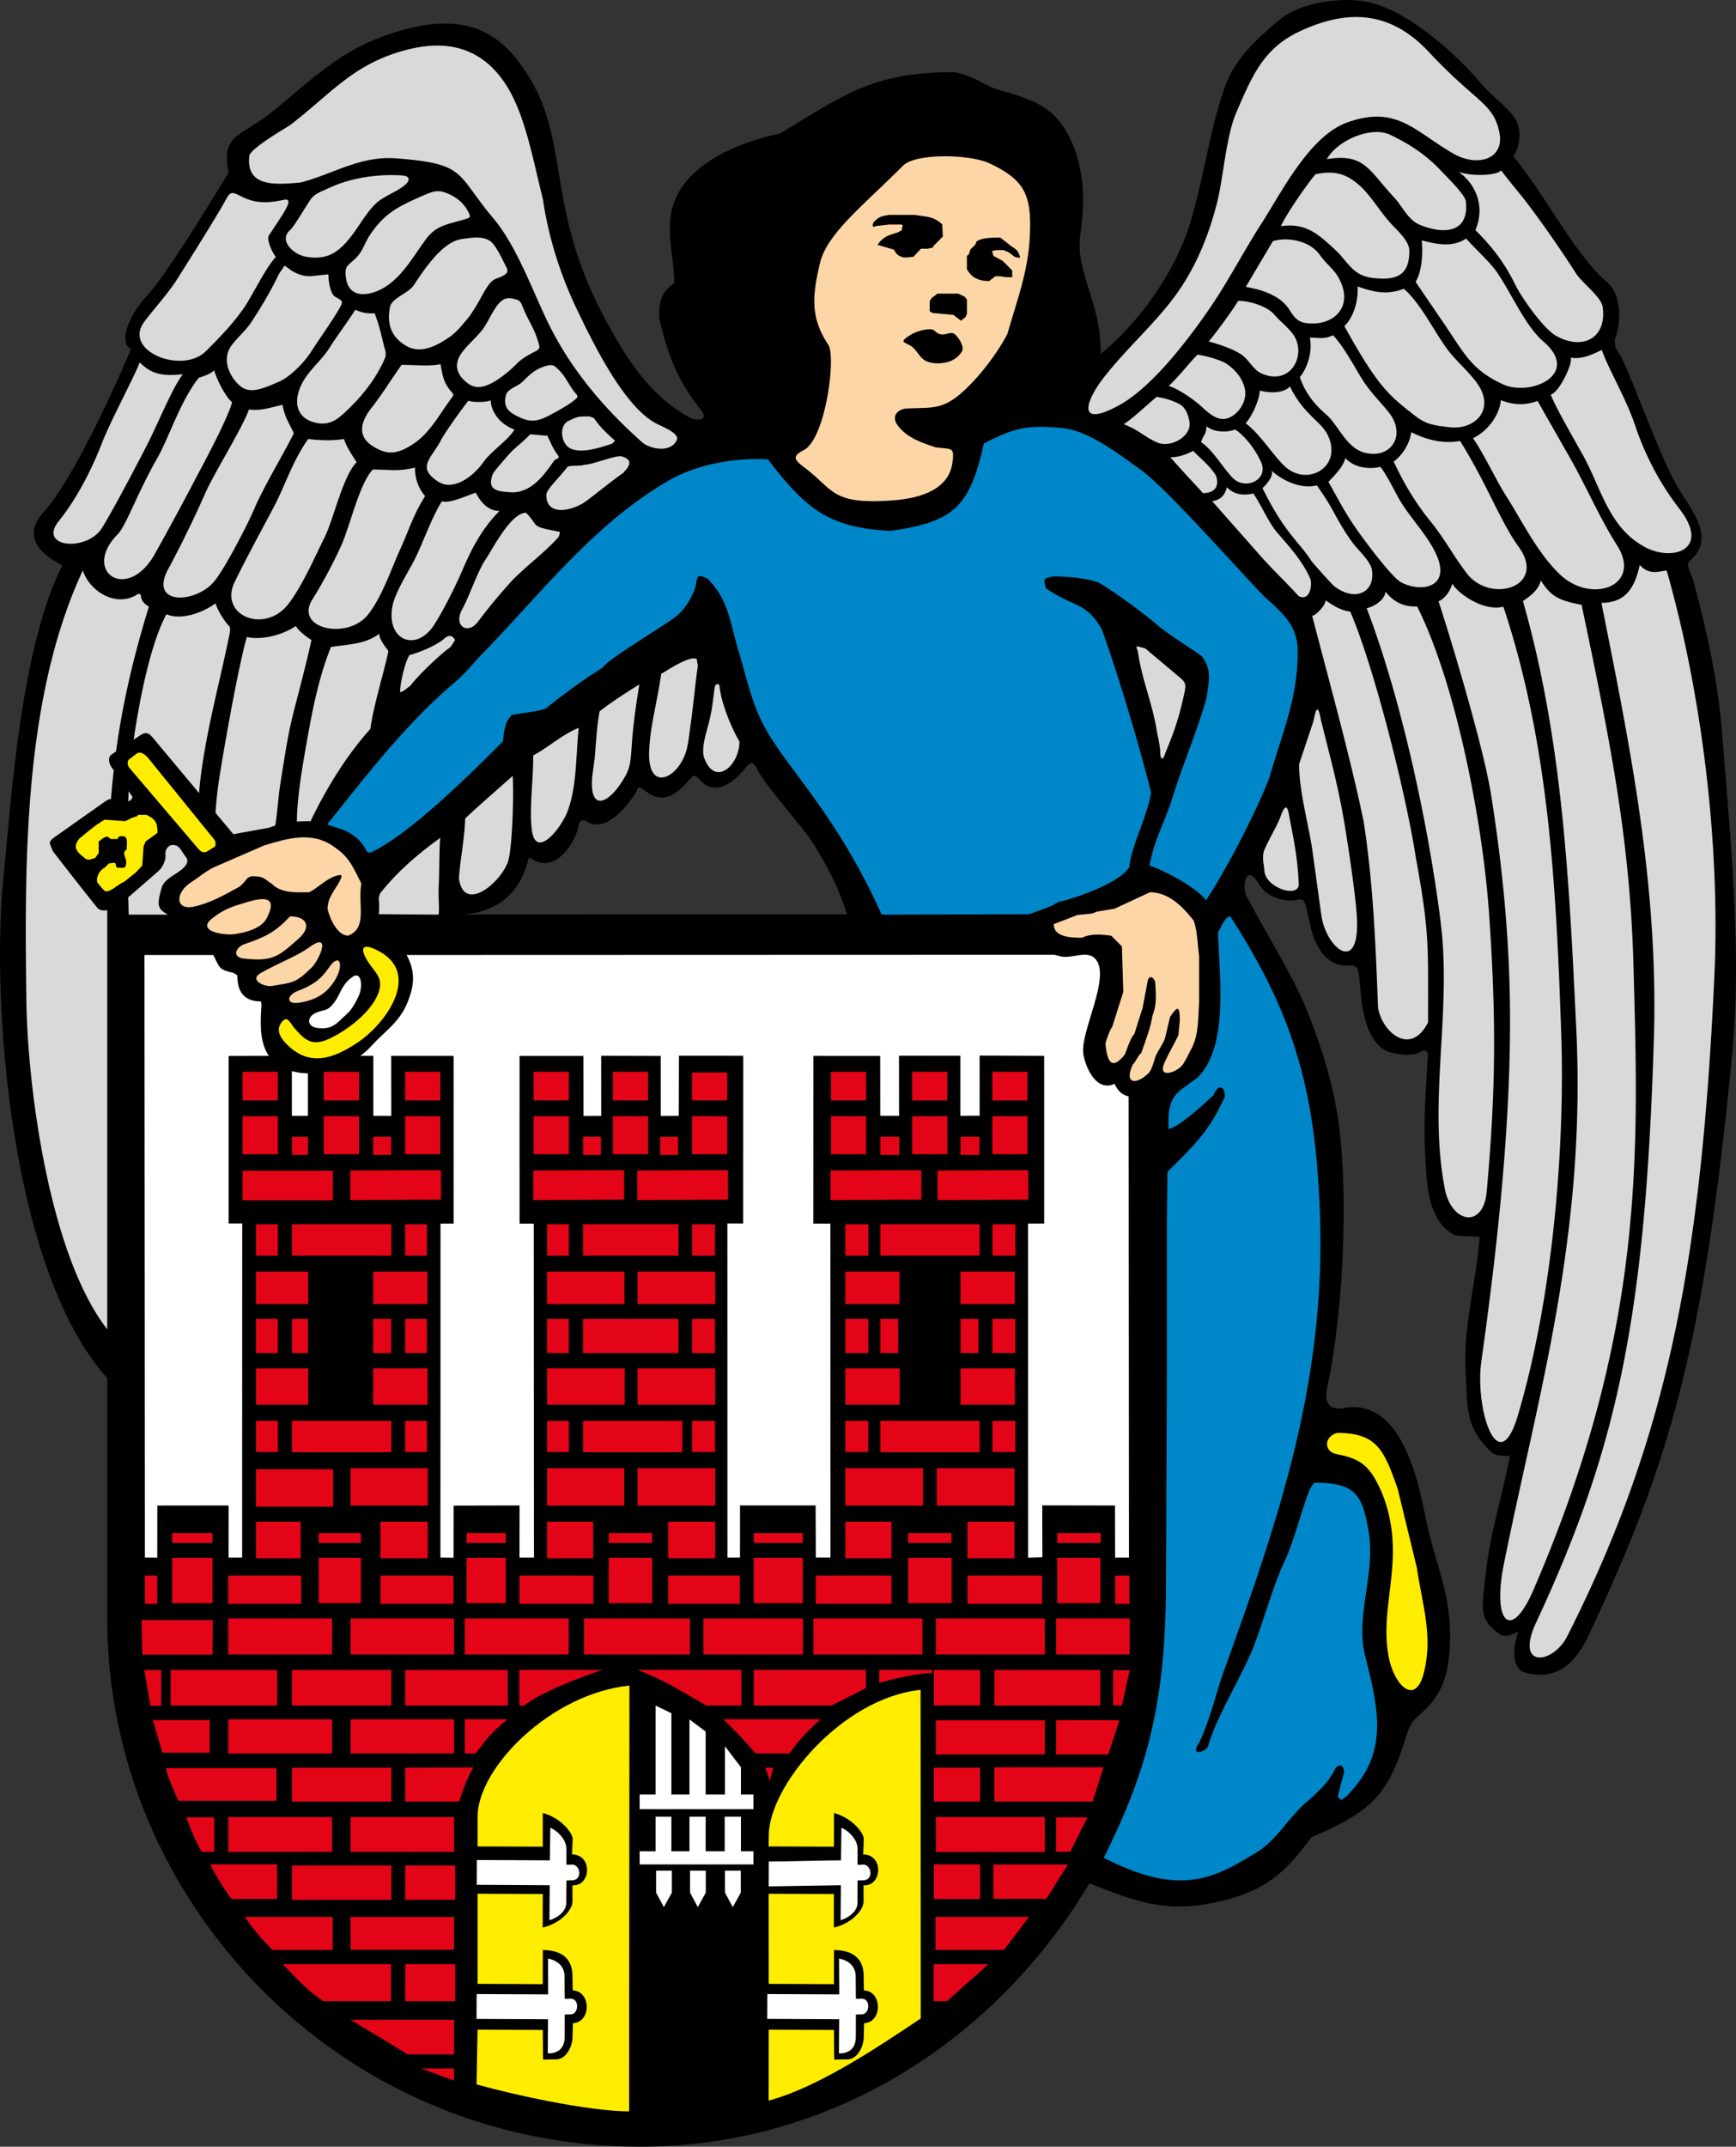
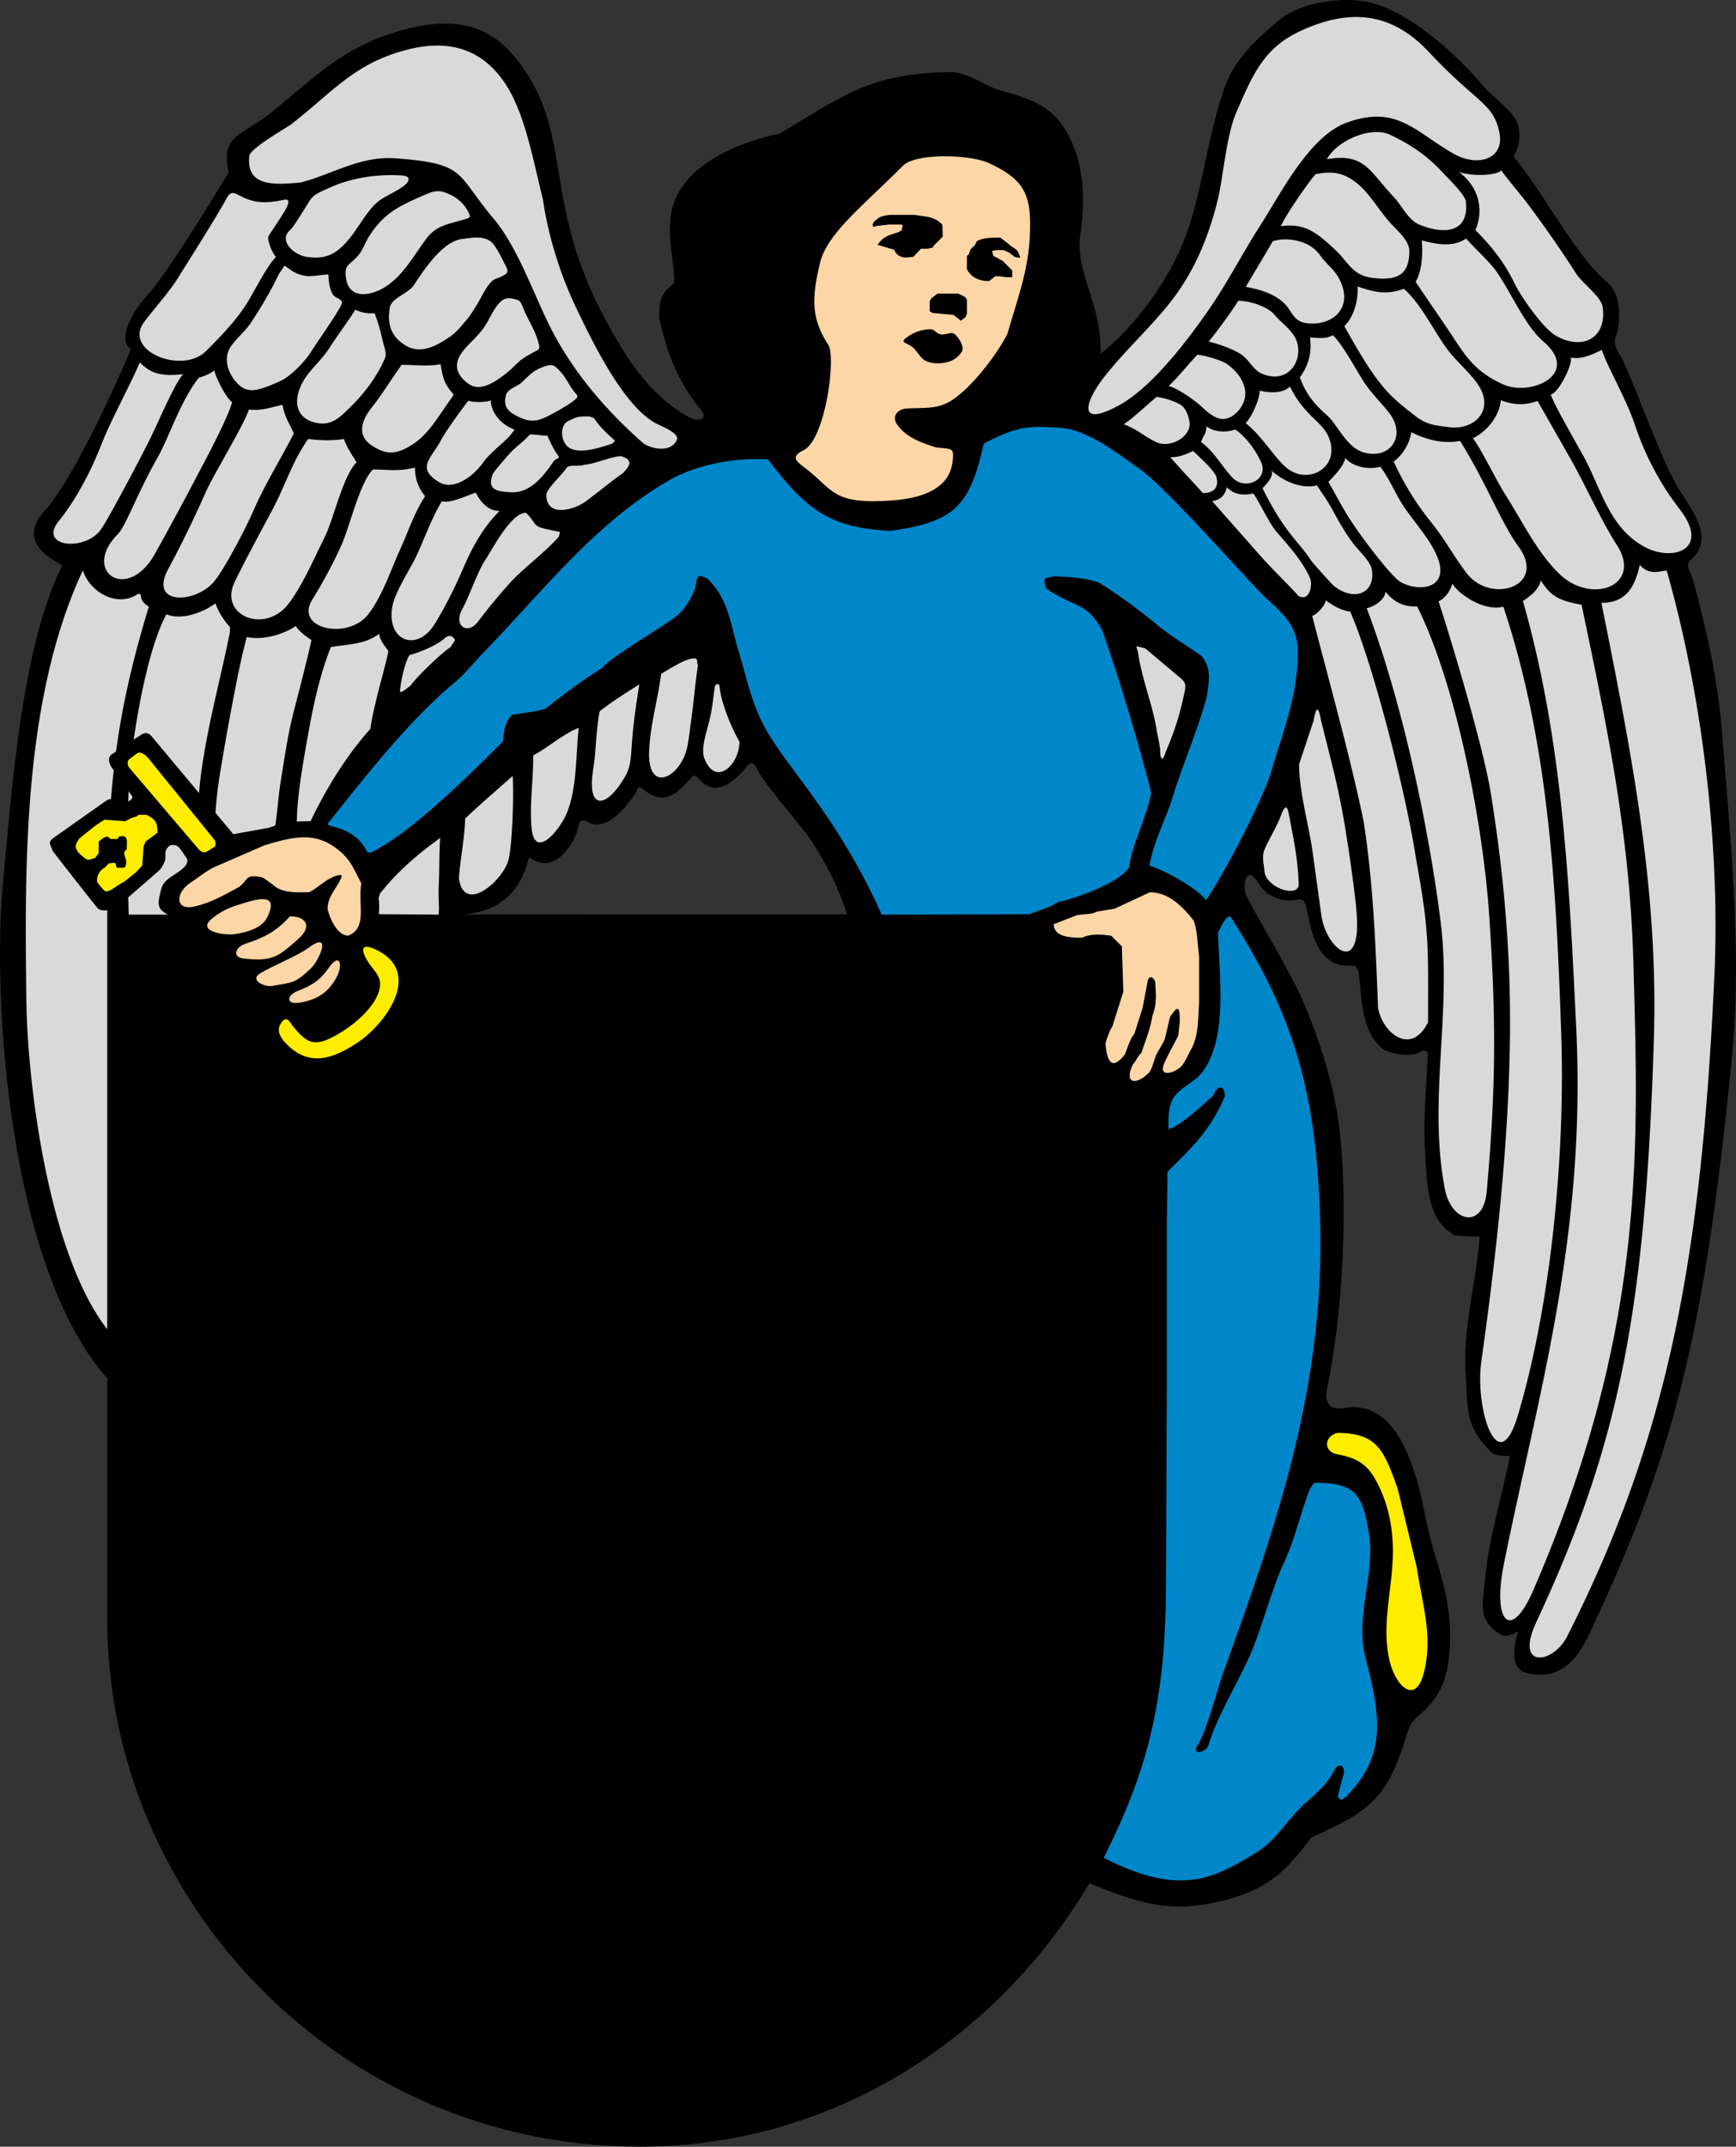
<svg xmlns="http://www.w3.org/2000/svg" id="svg30" version="1.1" width="99.144" height="122.526">
  <rect width="100%" height="100%" fill="#333333" stroke="none" />
  <g transform="translate(1.0822711e-4,-1.6467563e-4)" id="g3764">
    <g id="g3749">
      <path d="m 48.374,52.186 c -0.473,-1.502 -1.109,-2.738 -1.952,-4.081 -0.549,-0.871 -2.67,-3.203 -3.145,-4.137 -0.251,-0.493 -0.337,-0.59 -0.773,-0.054 -0.584,0.717 -1.656,1.564 -2.48,0.648 -0.369,-0.407 -0.409,-0.336 -0.666,-0.042 -0.671,0.761 -1.445,1.466 -2.527,0.601 -0.463,-0.37 -0.414,-0.059 -0.469,0.039 -0.492,0.805 -1.78,2.459 -2.875,1.705 -0.156,-0.105 -0.401,-0.054 -0.442,0.248 -0.097,0.722 -1.187,2.78 -2.594,1.959 -0.139,-0.082 -0.246,-0.177 -0.273,-0.054 -0.461,1.987 -1.815,3.069 -3.801,3.179 L 48.373,52.186 Z M 6.127,78.663 C 0.579,72.508 -0.491,57.174 0.176,50.311 0.667,45.307 1.187,37.009 3.559,32.264 2.662,31.814 1.061,30.78 2.522,29.19 3.927,27.668 6.104,23.184 7.481,19.921 6.836,19.629 7.18,18.213 8.376,16.9 c 1.082,-1.184 3.232,-4.672 4.682,-7.05 -0.48,-2.251 0.74,-2.008 2.699,-3.636 2.09,-1.743 3.648,-3.224 6.037,-4.108 4.062,-1.503 6.18,-0.606 7.639,1.187 3.439,4.229 1.396,8.013 5.156,14.974 1.242,2.303 2.548,4.314 4.756,5.543 0.461,0.26 1.156,0.172 0.703,-0.387 -1.362,-1.698 -1.906,-3.149 -2.398,-5.241 0,-1.014 0.061,-1.404 0.856,-2.04 0,-1.287 -0.391,-2.546 -0.196,-3.86 0.425,-2.801 3.779,-4.144 6.237,-4.662 3.633,-2.179 5.248,-3.501 9.929,-3.501 1.158,0.192 1.78,0.798 2.592,1.019 1.776,0.486 2.794,0.915 3.502,1.875 1.33,1.81 1.459,4.132 1.13,6.371 -0.319,2.191 1.223,3.889 1.157,6.814 2.162,-1.731 4.17,-4.588 5.018,-7.171 0.875,-2.675 1.152,-5.491 2.094,-8.11 0.575,-1.584 1.802,-2.692 3.093,-3.777 1.187,-1.001 3.406,-1.286 4.797,-1.074 2.397,0.363 5.284,2.979 6.809,4.798 0.585,0.693 1.765,1.474 1.989,2.178 0.217,0.628 0.134,1.32 -0.224,1.879 0.484,0.585 1.272,1.707 1.687,2.34 1.165,1.801 2.525,3.919 3.695,4.881 0.759,0.625 0.797,2.218 0.44,3.144 -0.051,0.129 -0.026,0.306 0,0.469 0.019,0.141 0.336,0.615 0.384,0.718 0.771,1.603 2.286,5.936 3.273,7.495 0.89,1.406 1.985,2.809 0.624,4.015 -0.316,0.278 0.045,0.698 0.161,1.119 0.78,2.933 1.413,5.693 1.652,8.743 0.452,5.761 1.147,12.386 0.584,18.242 -1.627,16.896 -3.591,23.439 -8.191,33.224 -0.705,1.499 -1.732,2.64 -3.589,2.17 -0.786,-0.198 -0.815,-1.248 -0.443,-2.371 -0.343,0.2 -0.756,0.363 -1.038,0.171 -1.272,-0.858 -1.014,-1.547 -0.865,-3.094 0.24,-2.51 0.96,-4.708 1.434,-7.087 -0.392,0 -0.826,0.022 -1.104,-0.248 -1.486,-1.444 -1.311,-2.458 -1.434,-4.552 -0.151,-2.636 0.615,-5.107 0.801,-7.719 -0.438,0 -0.908,-0.031 -1.379,-0.058 -1.688,-0.844 -1.637,-3.142 -1.736,-4.744 -0.115,-1.827 0.063,-3.629 0.149,-5.457 0.068,-0.266 -0.138,-0.45 -0.372,-0.306 -0.562,0.346 -1.539,0.165 -2.097,-0.082 -1.247,-0.832 -1.313,-2.799 -1.434,-4.11 -0.053,-0.518 -0.142,-0.759 -0.561,-0.721 -1.386,0.12 -1.994,-1.22 -2.223,-2.201 -0.287,-1.223 -0.241,-1.665 -0.774,-1.545 -0.713,0.163 -1.745,-0.169 -2.148,-0.855 -0.809,-1.369 -0.992,0.16 -0.746,0.633 0.943,1.815 2.665,4.58 3.39,6.371 0.798,1.957 1.404,3.814 1.768,5.873 0.652,3.699 0.525,10.783 -0.55,15.861 -0.223,1.046 0.365,1.236 0.963,1.127 3.078,-0.557 4.139,3.57 4.635,6.123 0.561,2.89 1.575,4.422 1.406,7.556 -0.087,1.52 -0.408,2.649 -1.573,3.695 -0.37,0.331 -0.657,0.532 -0.827,1.104 -1.085,3.517 -1.86,4.457 -5.489,6.011 -1.489,1.981 -2.541,3.105 -5.599,3.746 -2.66,0.561 -4.433,-0.037 -7.089,-1.114 -5.1,8.586 -14.349,15.034 -25.698,15.038 C 19.288,122.495 6.087,108.436 6.126,92.351 Z" id="path2" style="fill-rule:evenodd" />
      <path d="m 63.036,106.033 c 2.411,-4.82 3.553,-8.747 3.553,-15.693 l 0.049,-11.09 v -9.377 l 0.036,-2.989 c 1.503,-1.5 2.391,-2.305 3.275,-4.292 0,-0.713 -0.443,-0.66 -0.639,-0.083 -0.528,0.474 -1.934,1.804 -2.573,1.931 -0.08,-2.017 0.462,-2.012 1.665,-2.948 1.822,-1.822 1.212,-5.96 1.158,-8.306 0.085,0 0.364,-0.906 0.708,-0.878 3.599,5.581 4.853,9.889 5.11,16.865 0.374,9.82 -2.456,17.815 -5.515,26.294 -0.316,0.875 -0.912,3.222 -1.462,4.136 -0.399,0.66 0.513,0.373 0.605,0.029 0.429,-1.524 1.737,-3.679 2.43,-5.268 0.582,-1.344 1.268,-3.852 1.846,-5.073 0.632,-1.324 0.946,-2.767 1.461,-4.137 a 1.48,1.48 0 0 1 0.331,-0.525 c 2.386,0 2.733,0.709 3.093,2.814 0.404,2.383 -0.783,4.776 -0.199,7.087 0.834,3.275 1.313,5.612 -1.101,8.025 -0.299,0.197 -0.219,0.253 -0.467,0 0.105,-0.441 0.219,-0.909 0.357,-1.379 0,-0.357 -0.18,-0.562 -0.481,-0.263 -0.407,0.81 -0.837,1.208 -1.533,1.836 -1.109,0.887 -1.768,2.242 -2.976,2.977 -2.386,1.449 -4.302,2.583 -8.731,0.309 z M 50.354,52.205 c -2.671,-5.953 -5.645,-8.541 -6.858,-11.038 -0.62,-1.269 -0.869,-2.511 -1.306,-3.969 -0.505,-1.683 -0.573,-2.962 -1.779,-4.166 -0.82,-0.409 -0.479,0.068 -0.827,0.827 -0.214,0.457 -0.494,0.924 -0.937,1.294 -0.596,0.503 -3.995,2.499 -4.224,2.952 -1.102,0.677 -2.261,1.545 -3.276,2.345 -0.634,0.209 -1.282,0.226 -1.931,0.359 -0.431,0.533 -0.4,0.83 -0.497,1.515 -1.901,1.898 -5.189,5.157 -7.39,6.26 -0.151,0.107 -0.303,0.1 -0.387,0 -0.46,-0.917 -1.209,-1.233 -2.124,-1.464 -0.141,-0.035 -0.128,-0.122 0.029,-0.271 2.209,-2.764 4.438,-5.637 7.139,-7.916 0.62,-0.523 0.97,-1.007 1.517,-1.573 3.412,-3.497 6.45,-7.507 10.729,-9.956 1.6,-0.912 3.798,-1.299 5.625,-1.185 2.172,2.84 3.478,3.906 7.006,4.082 3.64,-0.519 4.521,-1.382 5.323,-4.991 1.746,-0.873 2.337,-1.06 4.439,-0.883 1.534,0.127 3.21,1.459 4.505,2.371 1.486,1.046 5.893,6.068 7.108,7.279 1.033,0.934 1.873,1.641 1.873,3.091 0.023,2.643 -0.878,4.643 -1.603,7.176 -0.735,1.962 -2.502,5.347 -3.625,7.035 -0.633,-0.782 -2.467,-1.738 -3.232,-1.969 0.236,-1.428 0.879,-2.491 1.328,-3.94 0.587,-1.894 1.385,-3.701 1.922,-5.628 0.139,-0.912 0.33,-1.639 -0.277,-2.398 -0.854,-0.608 -1.77,-1.133 -2.591,-1.821 -0.898,-0.751 -2.247,-1.748 -3.286,-2.373 -0.887,-0.296 -1.553,-0.304 -2.505,-0.359 -0.632,0.099 -0.684,0.103 -0.498,0.692 1.614,1.11 2.298,0.759 3.19,2.361 0.876,2.412 2.201,6.807 2.806,9.304 -0.201,1.282 -1.119,3.018 -1.252,4.256 -0.576,0.907 -3.103,1.787 -4.054,1.979 -0.508,0.34 -1.078,0.464 -1.647,0.697 z" id="path4" style="fill:#0087c9;fill-rule:evenodd" />
      <path d="m 79.297,94.517 c -0.357,-2.002 0.214,-3.787 0.251,-5.819 0.026,-1.204 -0.192,-2.529 -0.695,-3.651 -0.613,-1.355 -1.126,-1.788 -2.49,-2.045 -0.807,-0.151 -0.734,-1.029 0.005,-1.216 2.284,0 2.673,0.985 3.45,3.173 l 1.1,4.522 c 0.299,2.1 0.943,3.864 0.395,6.011 -0.495,1.923 -1.722,0.669 -2.016,-0.975" id="path6" style="fill:#ffed00;fill-rule:evenodd" />
      <path d="m 64.707,60.746 c 0.169,-0.17 0.32,-0.561 0.471,-0.633 0.231,-0.7 0.526,-1.401 0.633,-2.125 0.266,-0.669 0.204,-1.228 0.161,-1.956 -0.097,-0.27 -0.377,-0.418 -0.439,0.027 l -0.277,1.461 -0.471,1.491 c -0.229,0.226 -0.419,0.881 -0.55,1.183 -0.819,1.024 -1.024,0.221 -1.102,-0.633 0.051,-0.202 0.256,-0.809 0.384,-0.939 l 0.635,-2.013 -0.079,-2.592 -0.607,-0.608 c -0.534,-0.075 -1.157,-0.138 -1.659,0.112 -0.571,0 -1.627,-0.005 -1.627,-0.773 l 1.357,-0.525 0.823,-0.082 a 2.02,2.02 0 0 0 0.279,-0.108 l 1.017,-0.169 2.013,-0.936 c 1.071,0 1.877,0.812 2.508,1.626 0.218,0.645 0.211,1.34 0.304,2.014 v 2.675 c -0.065,0.922 -0.014,1.853 -0.469,2.675 -0.164,0.299 -0.271,0.562 -0.467,0.846 -0.283,0.418 -1.4,0.824 -1.075,-0.019 0.158,-0.415 0.622,-1.218 0.827,-1.654 l 0.083,-0.827 c 0,-0.88 -0.131,-0.858 -0.559,-0.218 l -0.289,1.223 c -0.11,0.304 -0.394,0.703 -0.53,1.007 -0.122,0.36 -0.24,0.836 -0.415,0.977 -0.679,0.679 -1.426,0.637 -0.883,-0.508 M 45.983,26.715 c -0.543,-0.41 -0.836,-0.647 -0.087,-1.02 1.245,-0.62 1.864,-5.316 1.41,-6.011 -0.992,-1.516 -0.953,-2.691 -0.471,-4.689 0.407,-1.68 2.51,-3.302 4.742,-5.542 0.72,-0.721 3.816,-0.649 4.91,-0.139 2.121,0.983 2.449,1.892 2.319,4.302 -0.111,1.939 -0.734,3.555 -1.269,5.433 -0.617,1.226 -2.14,3.195 -3.284,3.861 -0.768,0.448 -1.412,0.348 -2.48,0.407 -0.44,0.024 -0.926,0.401 -0.498,0.971 0.537,0.712 1.354,0.975 2.152,1.242 0.954,0.119 1.09,-0.024 0.965,0.881 -0.222,1.635 -2.035,2.05 -3.444,2.152 -3.451,0.245 -3.309,-0.587 -4.965,-1.849" id="path8" style="fill:#fcd6a6;fill-rule:evenodd" />
      <path d="m 52.986,20.648 c -0.477,-0.16 -0.613,-0.719 -1.02,-0.936 -0.35,-0.192 -0.517,-0.195 -0.192,-0.444 0.36,-0.277 0.766,-0.425 1.212,-0.469 0.462,-0.044 0.338,0.17 0.719,0.279 0.267,0.073 0.62,-0.185 0.827,0 0.255,0.228 0.543,0.714 0.413,0.963 -0.126,0.24 -0.425,0.506 -0.773,0.607 -0.368,0.109 -0.793,0.134 -1.185,0 z m 1.823,-2.4 -0.36,-0.275 -1.187,-0.11 C 53.209,17.837 53.15,17.808 53.096,17.754 v -0.552 c 0.027,-0.056 0.054,-0.111 0.114,-0.194 l 0.329,-0.248 h 1.184 c 0.114,0.054 0.251,0.109 0.391,0.194 0.025,0.027 0.053,0.082 0.107,0.137 v 0.827 c -0.028,0.055 -0.054,0.112 -0.082,0.192 a 1.45,1.45 0 0 0 -0.25,0.195 c -0.027,0 -0.053,-0.031 -0.08,-0.058 z m 0.411,-2.894 v -0.745 c 0.025,-0.027 0.056,-0.054 0.112,-0.082 l 0.08,-0.277 0.277,-0.275 a 1.08,1.08 0 0 0 0.083,-0.194 c 0.277,-0.182 0.673,-0.221 1.35,-0.221 l 0.471,0.36 c 0.192,0.194 0.481,0.27 0.579,0.525 0.109,0.28 0.177,0.316 -0.22,0.218 l -0.359,-0.275 c -0.08,-0.027 -0.167,-0.054 -0.279,-0.11 H 56.93 c -0.081,0 -0.165,0.029 -0.277,0.056 l 0.085,0.275 0.521,0.277 0.55,0.55 v 0.387 c -0.275,0 -0.409,10e-4 -0.688,-0.056 h -0.273 l -0.36,0.275 c -0.548,0 -1.014,-0.178 -1.268,-0.688 z m -3.723,-0.691 c -0.231,-0.082 -0.329,-0.19 -0.441,-0.413 l -0.938,-0.275 c 0.291,-0.437 0.615,-0.55 1.101,-0.691 0.087,-0.027 0.167,-0.081 0.279,-0.136 0,-0.083 0.027,-0.167 0.056,-0.275 L 51.498,12.817 H 50.783 L 50.039,12.9 c -0.029,0 -0.056,0.026 -0.114,0.055 -0.112,-0.041 -0.112,-0.126 -0.027,-0.275 0.316,-0.317 0.419,-0.338 0.885,-0.415 h 1.462 c 0.65,0.111 1.093,0.077 1.571,0.552 l 0.027,0.688 -0.552,0.554 c 0,0.025 0,0.056 -0.029,0.08 -0.079,0 -0.166,0.03 -0.275,0.058 H 52.6 l -0.443,0.467 c -0.219,0 -0.454,0.075 -0.661,0" id="path10" style="fill-rule:evenodd" />
-       <path d="M 52.583,115.204 52.574,96.45 c -4.473,0.459 -8.665,5.481 -8.667,8.309 l -0.008,0.629 3.724,0.014 c 0.012,-0.642 0.007,-1.282 0.003,-1.925 1.043,0.285 1.687,1.121 1.704,1.467 0,0.15 -0.029,0.751 -0.034,0.898 1.197,0.017 1.084,1.831 0.022,1.765 v 0.904 c 0.02,0.503 -0.693,1.284 -1.695,1.504 v -1.912 l -3.724,-0.015 0.004,5.143 3.724,0.017 0.004,-1.95 c 1.218,0.017 1.671,0.603 1.695,1.44 -0.007,0.176 0.014,0.705 0.012,0.866 1.048,0.028 1.084,1.816 0.011,1.875 l -0.022,0.863 c -0.034,0.517 -0.365,1.155 -0.885,1.199 l -0.8,0.012 -0.014,-1.691 -3.724,-0.015 -0.009,4.047 c 2.826,-0.751 6.272,-3.071 8.691,-4.689 z m -16.654,5.304 0.017,-24.302 c -4.469,0.457 -8.673,4.675 -8.673,7.503 v 1.678 l 3.724,0.014 v -1.925 c 1.046,0.285 1.686,1.121 1.71,1.467 l -0.037,0.898 c 1.194,0.017 1.082,1.831 0.026,1.765 -0.007,0.149 0,0.766 0,0.904 0.013,0.503 -0.7,1.284 -1.702,1.504 l 0.003,-1.912 -3.724,-0.015 0.001,5.143 3.723,0.017 0.005,-1.95 c 1.215,0.017 1.669,0.603 1.693,1.44 l 0.012,0.866 c 1.048,0.028 1.086,1.816 0.012,1.875 -10e-4,0.171 -0.022,0.703 -0.023,0.863 -0.034,0.517 -0.364,1.155 -0.88,1.199 l -0.805,0.012 -0.012,-1.691 -3.725,-0.015 -0.058,3.121 c 1.797,0.518 6.345,1.542 8.713,1.541" id="path12" style="fill:#ffed00;fill-rule:evenodd" />
-       <path d="m 24.042,118.058 h 1.887 v 0.692 z m -4.039,-49.56 5.18,-0.029 v -1.678 l -5.18,0.017 z m 10.457,0 5.181,-0.029 v -1.678 l -5.181,0.017 z m 23.084,0 5.185,-0.029 -0.003,-1.678 -5.182,0.017 z m -6.109,0 5.184,-0.029 -10e-4,-1.678 -5.182,0.017 v 1.69 z m -11.043,0 5.185,-0.029 -0.005,-1.678 -5.182,0.017 10e-4,1.69 z M 13.855,66.821 h 5.155 v 1.69 h -5.155 z m 2.819,-1.938 h 0.916 v 1.035 h -0.916 z m 4.639,0 h 1.024 v 1.035 h -1.024 z m 11.984,0 h 1.024 v 1.035 h -1.024 z m 4.405,0 h 1.024 v 1.035 h -1.024 z m 12.574,0 h 1.08 v 1.035 h -1.08 z m 4.579,0 h 1.084 v 1.035 h -1.084 z m -41,-1.175 h 2.011 v 2.17 h -2.011 z m 9.281,0 h 2.01 v 2.17 h -2.01 z m 11.865,0 h 2.011 v 2.17 h -2.011 z m 4.523,0 h 2.009 v 2.17 h -2.009 z m 7.933,0 h 2.009 v 2.17 h -2.009 z m 4.636,0 h 2.013 v 2.17 h -2.013 z m 4.582,0 h 2.009 v 2.17 h -2.009 z m -26.199,0 h 2.013 v 2.17 h -2.013 z m -11.985,0 h 2.014 v 2.17 h -2.014 z m -4.637,-2.536 h 2.01 v 1.634 h -2.01 z m 4.637,0 h 2.014 v 1.634 h -2.014 z m 4.645,0 h 2.01 v 1.634 h -2.01 z m 7.34,0 h 2.011 v 1.634 h -2.011 z m 4.524,0 h 2.011 v 1.634 H 35 Z m 4.523,0.044 h 2.008 v 1.591 h -2.008 z m 7.933,-0.044 h 2.009 v 1.634 h -2.009 z m 4.636,0 h 2.013 v 1.634 h -2.013 z m 4.582,0 h 2.009 v 1.634 h -2.009 z m -40.002,8.706 h 5.676 v 1.787 h -5.676 z m 33.602,0 h 5.672 v 1.787 h -5.672 z m -16.98,0 h 5.453 v 1.787 h -5.453 z m 0,5.403 h 5.453 v 1.95 h -5.453 z m -16.622,5.817 h 5.676 v 1.789 h -5.676 z m 16.622,0 h 5.674 v 1.789 h -5.674 z m 16.98,0 h 5.672 v 1.789 H 50.274 Z M 14.62,69.879 h 1.245 v 1.787 H 14.62 Z m 8.517,0 h 1.245 v 1.787 h -1.245 z m 25.14,0 h 1.317 v 1.787 h -1.317 z m 8.4,0 h 1.308 v 1.787 h -1.308 z m -25.433,0 h 1.245 v 1.787 h -1.245 z m 8.281,0 h 1.308 v 1.787 h -1.308 z m 0,5.403 h 1.308 v 1.952 h -1.308 z m 0,5.817 h 1.308 v 1.777 h -1.308 z m 8.752,0 h 1.308 v 1.777 h -1.308 z m 8.4,0 h 1.308 v 1.777 H 56.677 Z M 14.62,72.58 h 2.982 v 1.849 H 14.62 Z m 0,5.523 h 2.982 v 2.072 H 14.62 Z m 0,5.755 h 4.405 v 2.135 H 14.62 Z m 5.403,-0.059 h 4.407 v 2.135 h -4.407 z m 11.221,0 h 4.405 v 2.135 h -4.405 z m 5.168,0 h 4.433 v 2.135 h -4.433 z m 11.865,0 h 4.436 v 2.135 h -4.436 z m 5.226,0 h 4.433 v 2.135 H 53.503 Z M 21.314,78.103 h 3.106 v 2.072 h -3.106 z m 26.963,0 h 3.106 v 2.072 h -3.106 z m 6.579,0 h 3.105 v 2.072 H 54.856 Z M 21.313,72.58 h 3.096 v 1.849 h -3.096 z m 26.963,0 h 3.094 v 1.849 h -3.094 z m 6.579,0 h 3.098 v 1.849 h -3.098 z m -23.612,0 h 4.421 v 1.849 h -4.421 z m 5.168,0 h 4.433 v 1.849 h -4.433 z m 0,5.523 h 4.433 v 2.072 h -4.433 z m -5.168,0 h 4.433 v 2.072 h -4.433 z m -8.107,-2.821 h 1.245 v 1.948 h -1.245 z m 25.14,0 h 1.317 v 1.948 h -1.317 z m 8.4,0 h 1.308 v 1.948 h -1.308 z m -25.433,0 h 1.245 v 1.948 h -1.245 z m -16.623,0 h 1.245 V 77.23 H 14.62 Z m 0,5.817 h 1.245 v 1.777 H 14.62 Z m 8.517,0 h 1.245 v 1.777 h -1.245 z m 8.107,0 h 1.245 v 1.777 h -1.245 z m -9.93,-5.817 h 1.024 v 1.948 h -1.024 z m 28.964,0 h 1.021 v 1.948 h -1.021 z m 4.579,0 h 1.022 v 1.948 h -1.022 z m -38.181,0 h 0.916 V 77.23 H 16.676 Z M 14.62,86.854 h 2.547 v 2.084 H 14.62 Z m 7.106,0 h 2.704 v 2.084 h -2.704 z m 9.514,0 h 2.636 v 2.084 H 31.24 Z m 6.92,0 h 2.683 v 2.084 H 38.16 Z m 10.12,0 h 2.634 v 2.084 H 48.28 Z m 6.972,0 h 2.679 v 2.084 H 55.252 Z M 13.034,89.929 H 17.2 v 1.612 h -4.166 z m 8.693,0 h 4.17 v 1.612 h -4.17 z m 7.939,0 h 4.221 v 1.612 h -4.221 z m 8.494,0 h 4.093 v 1.612 H 38.16 Z m 8.435,0 h 4.315 v 1.612 h -4.315 z m 8.659,0 h 4.263 v 1.612 H 55.254 Z M 18.2,87.5 h 2.409 v 0.567 H 18.2 Z m 8.446,0 h 2.242 v 0.567 h -2.242 z m 8.12,0 h 2.48 v 0.567 h -2.48 z m 17.096,0 h 2.479 v 0.567 h -2.479 z m 8.514,0 h 2.481 v 0.567 h -2.481 z m -17.328,0 h 2.8 v 0.567 h -2.8 z m -33.217,0 h 2.307 v 0.567 H 9.83 Z m 8.369,1.412 h 2.409 V 91.5 H 18.2 Z m 8.446,0 h 2.242 V 91.5 h -2.242 z m 8.12,0 h 2.48 V 91.5 h -2.48 z m 8.282,0 h 2.8 V 91.5 h -2.8 z m 8.814,0 H 54.35 V 91.5 h -2.488 z m 8.514,0 h 2.466 V 91.5 h -2.466 z m -50.545,0 h 2.307 V 91.5 H 9.83 Z m -1.556,1.017 h 0.701 v 1.612 H 8.275 Z m 4.759,8.203 h 5.932 v 1.95 h -5.932 z m 0,5.58 h 5.932 v 1.987 h -5.932 z m 0,-11.336 h 5.932 v 2.055 h -5.932 z m -3.29,2.938 h 6.08 v 2.036 h -6.08 z m 6.931,0 h 5.675 v 2.036 h -5.675 z m 0,5.581 h 5.675 v 1.934 h -5.675 z m 0,5.579 h 5.675 v 1.96 h -5.675 z m 3.348,-8.343 h 5.907 v 1.95 h -5.907 z m 0,5.58 h 5.907 v 1.987 h -5.907 z m 0,5.699 h 5.907 v 1.875 h -5.907 z m 0,-17.035 h 5.907 v 2.055 h -5.907 z m 3.114,2.938 h 5.861 v 2.036 h -5.861 z m 3.406,-2.938 h 5.935 v 2.055 h -5.935 z m 6.813,0 h 6.047 v 2.055 h -6.047 z m 6.818,0 h 5.686 v 2.055 h -5.686 z m 6.282,0 h 6.223 v 2.055 h -6.223 z m 6.992,0 h 6.223 v 2.055 h -6.223 z m 0,5.815 h 6.223 v 1.948 h -6.223 z m 0,5.52 h 6.223 v 1.999 h -6.223 z m 6.87,-11.336 h 4.2 v 2.055 h -4.2 z M 26.543,98.13 h 2.444 c -1.174,0.94 -1.308,1.333 -1.828,1.95 h -0.616 z m 3.115,-2.821 v 2.039 h 0.283 c 0.853,-0.693 2.933,-1.531 4.467,-2.039 z m -6.52,5.583 v 1.936 h 3.085 c 0.207,-0.652 0.429,-1.293 0.814,-1.95 z m 0.004,5.581 h 2.853 v 1.96 H 23.14 Z m 0,5.64 h 2.853 v 2.108 H 23.14 Z M 63.686,89.928 h 0.815 v 1.612 h -0.815 z m -6.891,5.385 h 6.043 v 2.036 h -6.043 z m -3.464,11.101 h 2.64 v 1.976 h -2.64 z m 0,-5.52 h 2.64 v 1.934 h -2.64 z m 0,-5.581 h 2.64 v 2.03 h -2.64 z M 43.049,95.309 h 6.404 v 1.039 l -1.963,0.999 h -4.441 z m -31.052,11.104 c 0.406,0.754 0.724,1.308 1.225,1.973 h 2.6 v -1.973 z m -1.364,-2.69 c 0.331,0.814 0.42,1.16 0.887,1.975 h 0.715 v -1.975 z M 9.46,100.92 c 0.27,0.891 0.455,1.235 0.73,1.863 h 5.597 v -1.863 z m -0.729,-2.744 0.544,1.863 h 2.702 v -1.863 z m -0.496,-2.859 0.36,2.048 H 9.2 V 95.317 Z M 8.08,92.469 8.129,94.442 h 4.009 l 0.019,-1.973 z m 5.898,16.939 h 5.019 v 1.886 h -3.439 c -0.841,-0.863 -1.026,-1.107 -1.58,-1.886 z m 2.171,2.703 h 6.179 v 2.108 h -3.873 c -1.097,-0.778 -1.406,-1.197 -2.306,-2.108 z m 3.874,3.169 h 5.907 v 1.976 h -2.638 z m 33.298,-3.169 v 2.108 h 0.75 l 2.381,-2.108 z m 0.107,-2.703 v 1.886 h 3.908 l 1.433,-1.886 z m 3.304,-2.991 v 1.959 h 3.025 l 1.235,-1.959 z m 3.587,-2.688 v 1.958 h 0.802 l 0.986,-1.958 z m 0,-5.547 v 1.959 h 2.972 l 0.644,-1.959 z m 3.252,-2.856 v 2.009 h 0.503 l 0.445,-2.009 z m -6.78,5.545 v 1.956 h 5.61 l 0.618,-1.956 z m -6.576,-5.563 h 3.011 v 0.175 c -0.938,0.025 -2.296,0.368 -3.011,0.567 z m -6.51,5.583 h 0.455 l -0.195,0.752 z m -2.4,-2.762 h 5.564 c -0.889,0.789 -1.367,1.359 -1.775,1.95 h -1.95 c -0.569,-0.691 -1.184,-1.332 -1.839,-1.95 z m -4.893,-2.821 h 5.932 v 2.039 H 40.335 C 38.84,96.482 37.928,95.891 36.412,95.308" id="path14" style="fill:#e30517;fill-rule:evenodd" />
-       <path d="m 31.378,109.597 c 0.433,-0.117 0.994,-0.516 0.963,-1.022 l 0.007,-1.247 0.358,-0.007 c 0.566,-0.054 0.432,-0.856 0,-0.9 -0.125,0.011 -0.25,0.009 -0.358,0.009 v -0.916 c -0.007,-0.554 -0.554,-1.043 -0.919,-1.195 l -0.027,1.863 -4.17,-0.02 -0.009,1.416 4.17,0.024 -0.015,1.996 z m 16.627,0 c 0.431,-0.117 0.996,-0.516 0.965,-1.022 l 0.004,-1.247 0.362,-0.007 c 0.565,-0.054 0.432,-0.856 0,-0.9 -0.126,0.011 -0.25,0.009 -0.362,0.009 l 0.001,-0.916 c -0.005,-0.554 -0.55,-1.043 -0.921,-1.195 l -0.024,1.863 c -1.014,-0.001 -3.112,0.068 -4.123,0.065 l -0.005,1.42 4.121,-0.065 -0.017,1.996 z m -16.722,7.604 c 0.494,0.005 0.978,-0.211 0.965,-0.975 l 0.003,-1.245 0.357,-0.008 c 0.445,-0.031 0.494,-0.868 0,-0.9 -0.124,0.011 -0.245,0.008 -0.357,0.007 l -0.011,-1.259 c 0.011,-0.652 -0.487,-0.945 -0.942,-1.036 l 0.007,2.047 c -1.01,0 -3.069,-0.017 -4.083,-0.019 l -0.008,1.419 4.085,0.018 -0.015,1.952 z m 16.628,0 c 0.493,0.005 0.975,-0.211 0.965,-0.975 l 0.003,-1.245 0.356,-0.008 c 0.443,-0.031 0.495,-0.868 0,-0.9 -0.125,0.011 -0.245,0.008 -0.356,0.007 l -0.011,-1.259 c 0.011,-0.652 -0.491,-0.945 -0.949,-1.036 l 0.012,2.047 c -1.011,0 -3.097,-0.017 -4.109,-0.019 l -0.008,1.416 4.112,0.02 z M 36.529,106.415 v -0.751 h 0.914 v -1.974 h 0.9 v 1.974 h 1.033 v -1.974 h 0.925 v 1.974 h 1.087 v -1.974 h 0.926 v 1.974 h 0.716 v 0.751 z m 0,-3.995 v 0.839 h 6.501 v -0.839 h -0.716 v -1.554 l -0.911,-1.197 v 2.751 H 40.301 V 98.831 L 39.376,98.14 v 4.28 h -1.033 v -4.637 l -0.9,-0.431 v 5.068 z m 0.941,4.348 h 0.899 v 1.256 l -0.457,0.827 -0.442,-0.827 z m 3.934,0 h 0.902 v 1.256 l -0.457,0.827 -0.445,-0.827 z m -1.994,0 h 0.898 v 1.256 l -0.457,0.827 -0.441,-0.827 z" id="path16" style="fill:#ffffff;fill-rule:evenodd" />
      <path d="m 87.733,92.597 c 4.639,-9.946 6.239,-17.444 6.721,-33.339 0.261,-8.65 -1.319,-16.464 -2.996,-24.849 1.486,0 1.931,-1.015 2.191,-2.167 0.587,0.673 1.24,0.302 1.539,0.334 2.004,7.013 3.065,15.663 2.722,23.105 -0.739,16.106 -2.617,26.291 -8.407,37.714 -0.802,1.586 -3.023,1.887 -1.77,-0.798 z m -1.849,-3.309 c 1.921,-9.581 4.706,-18.64 4.139,-30.533 -0.403,-8.339 -0.758,-16.425 -3.047,-24.45 0.267,-0.187 0.9,-0.583 1.017,-1.177 0.571,0.887 0.994,1.145 2.332,1.391 1.578,7.514 2.77,13.336 2.964,20.595 0.288,10.605 0.698,20.821 -5.725,35.657 -1.27,2.93 -2.351,1.861 -1.68,-1.483 z M 84.6,77.704 c 0.906,-6.449 1.78,-14.111 1.62,-21.096 -0.087,-3.826 -0.474,-7.573 -1.078,-11.333 -0.425,-2.619 -2.193,-8.526 -2.986,-10.957 0.316,-0.122 0.669,-0.548 0.783,-1.005 0.359,0.598 1.807,1.602 2.92,1.316 2.624,7.874 3.019,16.131 3.302,24.336 0.227,6.487 -0.482,15.125 -2.475,21.822 -1.123,3.79 -2.468,-0.387 -2.085,-3.084 z M 1.506,57.124 C 1.404,49.291 1.326,39.857 4.731,32.556 c 0.355,1.138 1.807,2.109 3.033,1.42 0.111,-0.099 0.192,-0.099 0.279,-0.028 0,0.486 0.457,0.642 0.457,0.686 -0.937,3.052 -1.522,5.667 -1.873,8.259 l -0.246,0.165 c -0.236,0.159 -0.168,0.513 0,0.749 l 0.114,0.16 C 6.434,44.514 6.381,45.061 6.339,45.616 6.244,45.602 6.142,45.644 5.971,45.767 l -2.813,1.985 c -0.46,0.323 -0.317,0.357 -0.141,0.827 0.012,0.025 2.31,2.972 2.564,3.261 0.105,0.115 0.321,0.141 0.543,0.115 V 75.87 C 2.793,71.59 1.572,61.974 1.506,57.123 Z M 82.521,67.877 C 81.551,62.928 82.891,57.909 82.3,52.83 81.855,49.029 80.456,41.04 78.052,34.712 c 0.381,-0.073 1.041,-0.453 1.07,-0.94 0.506,0.617 1.075,0.877 1.812,0.841 2.273,4.55 3.77,12.539 4.111,17.591 0.403,5.869 0.393,9.941 -0.139,15.807 -0.192,2.147 -2.004,1.797 -2.386,-0.134 z M 78.702,57.519 C 78.561,53.928 78.43,50.489 77.886,46.93 77.152,43.324 75.822,38.578 74.938,35.138 c 0.172,0.027 0.791,-0.595 0.766,-0.881 0.411,0.296 0.849,0.579 1.41,0.651 1.395,3.247 3.21,10.533 3.745,14.042 0.788,4.307 0.698,5.024 0.698,9.397 -0.978,1.957 -2.615,0.596 -2.855,-0.827 z m -3.244,-5.315 -0.501,-3.621 c -0.219,-1.538 -0.765,-3.41 -0.765,-4.964 l 0.827,-2.482 c 0.077,-0.367 0.213,-1.192 0.413,-0.076 0.573,2.337 0.992,3.773 1.375,6.088 0.192,1.163 0.661,4.226 0.695,5.404 0.09,3.119 -1.809,1.495 -2.044,-0.35 z m -53.82,-0.027 v -0.054 c 0.026,-0.278 0.022,-0.562 -0.011,-0.843 0.019,-0.093 0.044,-0.195 0.087,-0.297 1.033,-1.291 2.146,-2.228 3.427,-3.159 -0.063,0.698 -0.043,2.145 -0.087,2.751 -0.027,0.846 0.049,1.131 -0.003,1.629 L 21.636,52.177 Z M 7.319,51.341 7.32,51.222 8.974,49.785 C 9.227,49.566 9.287,49.452 9.412,49.132 9.493,48.923 9.4,48.665 9.493,48.495 c 0.143,-0.241 0.25,-0.306 0.528,-0.248 0.136,0.03 0.233,0.154 0.304,0.248 l 0.343,0.5 c 0.078,0.113 0,0.324 -0.073,0.412 -0.404,0.503 -1.204,0.678 -1.374,1.296 -0.27,0.968 -0.222,1.177 0.368,1.501 H 7.363 c -0.031,0 -0.017,-0.863 -0.044,-0.863 z m 0.005,-5.586 0.022,-0.591 0.19,0.27 c 0.08,0.112 -0.061,0.231 -0.212,0.32 z M 7.635,42.22 c 0.34,-2.347 0.975,-5.514 1.87,-7.16 0.883,0.373 2.149,-0.131 2.801,-0.624 0.165,0.501 0.552,1.078 0.828,1.352 v 0.277 c -0.552,2.769 -1.267,5.24 -1.651,8.106 a 21.16,21.16 0 0 0 -0.115,1.094 L 8.838,42.237 C 8.539,41.882 8.413,41.699 7.98,41.987 Z m 18.575,7.919 c 0.071,-1.126 0.317,-2.181 0.356,-3.419 0.455,-0.457 2.306,-2.067 2.714,-2.435 0.068,1.172 -0.017,3.801 -0.229,4.751 -0.263,1.17 -2.541,3.205 -2.841,1.104 z m 45.998,-0.45 c -0.02,-0.343 -0.136,-0.678 -0.029,-1.106 0.27,-0.677 0.707,-1.323 0.968,-2.012 0.219,-0.596 0.36,-0.659 0.465,-0.082 0.27,1.46 0.496,2.41 0.559,3.959 0.033,0.846 -1.904,0.236 -1.963,-0.759 z M 30.367,47.317 c -0.143,-1.288 0.091,-2.682 0.085,-4.199 0.891,-0.477 1.675,-1.207 2.6,-1.576 -0.168,1.51 -0.095,3.417 -0.669,4.835 -0.396,0.983 -1.821,2.714 -2.016,0.939 z m -18.06,-0.926 a 22.86,22.86 0 0 1 0.255,-2.22 c 0.243,-1.515 1.058,-6.201 1.537,-7.813 0.749,0.179 1.941,-0.055 2.795,-0.625 0.136,0.25 0.641,0.657 0.893,0.791 -0.2,0.97 -0.723,2.974 -1.01,4.08 -0.356,1.382 -0.535,2.7 -0.763,4.11 -0.127,0.801 -0.163,1.579 -0.292,2.408 -0.121,0.036 -0.24,0.079 -0.357,0.122 l -2.038,0.37 z m 4.647,0.505 c 0.004,-1.136 0.245,-2.719 0.44,-3.829 0.373,-2.137 0.72,-4.171 1.505,-6.138 1.151,-0.179 1.926,-0.151 2.762,-0.756 0,0.343 0.342,0.725 0.523,0.994 -0.296,1.359 -0.837,3.047 -1.033,4.435 -1.265,1.408 -2.437,3.227 -3.419,5.278 l -0.071,-0.009 c -0.253,0 -0.489,0.009 -0.707,0.024 z M 33.805,44.64 c 0.012,-0.478 0.129,-1.014 0.17,-1.488 0.066,-0.811 0.116,-1.754 0.27,-2.549 0.46,-0.382 1.659,-1.173 2.27,-1.537 -0.188,1.124 -0.358,2.313 -0.433,3.451 -0.058,0.81 -0.075,1.245 -0.355,1.751 -0.895,1.607 -1.967,2.045 -1.922,0.372 z m 3.269,-1.76 c 0.054,-1.469 0.479,-2.882 0.686,-4.416 0.317,-0.186 1.739,-1.131 2.043,-0.827 0,0.108 0.027,0.22 0.054,0.357 -0.166,1.104 -0.24,2.09 -0.398,3.228 -0.062,0.436 -0.117,0.982 -0.217,1.443 -0.382,1.724 -2.268,2.685 -2.169,0.214 z m 3.145,0.383 c -0.192,-0.513 0.119,-1.454 0.259,-1.995 0.217,-0.862 0.211,-1.149 0.345,-2.062 0.034,-0.19 0.275,-0.231 0.275,0 0.078,0.844 0.624,2.258 1.133,3.119 0,1.344 -1.384,2.626 -2.011,0.938 z m 26.039,-0.427 c -0.024,-0.386 -0.167,-0.902 -0.224,-1.317 -0.288,-1.557 -0.829,-2.775 -1.048,-4.331 -0.138,-0.411 -0.155,-0.304 0.407,-0.19 l 1.999,1.68 c 0.38,0.316 0.336,0.465 0.223,0.992 -0.287,1.314 -0.557,2.099 -1.065,3.315 -0.161,0.531 -0.299,0.314 -0.292,-0.15 z m -43.41,-3.354 c 0,-0.455 0.285,-1.744 0.543,-2.094 0.557,-0.139 1.635,-0.587 2.043,-0.992 0.25,-0.184 0.44,-0.092 0.55,0.138 -0.08,0.137 -0.166,0.275 -0.271,0.413 -0.51,0.338 -1.838,1.6 -2.29,2.206 -0.087,0.043 -0.487,0.417 -0.576,0.33 z M 22.4,34.662 c 0.125,-0.778 0.875,-1.948 1.242,-2.653 0.457,-0.873 1.031,-2.541 1.601,-3.398 0.449,0.146 1.456,-0.342 1.93,-0.491 0.317,0.638 0.788,1.053 1.358,1.041 -0.998,0.997 -1.609,2.171 -2.131,3.4 -0.369,0.871 -1.1,2.322 -1.602,3.096 -0.994,1.557 -2.707,0.951 -2.398,-0.995 z m -4.549,-0.466 c 0.54,-0.856 1.237,-2.147 1.653,-3.096 0.484,-1.085 1.041,-3.551 1.793,-4.303 0.878,0 1.449,0.129 2.4,-0.109 0,0.691 0.243,1.243 0.583,1.625 -0.71,1.135 -0.876,1.833 -1.432,3.054 -0.522,1.154 -1.043,2.733 -1.846,3.73 -1.17,1.445 -4.229,0.797 -3.151,-0.9 z m 8.548,0.571 c 0.383,-0.68 0.886,-2.173 1.321,-2.816 0.381,-0.556 1.446,-2.683 2.32,-2.683 0.802,0.803 0.153,0.754 1.931,1.087 0,0.085 -0.026,0.166 -0.056,0.275 -0.768,0.876 -1.815,1.634 -2.648,2.483 a 31.72,31.72 0 0 0 -1.929,2.318 c -0.613,0.872 -1.474,0.289 -0.939,-0.664 z M 13.412,33.196 c 0.609,-1.252 1.425,-2.755 2.208,-4.224 0.686,-1.304 1.082,-2.649 1.98,-3.915 0.675,0.083 1.388,0.102 2.045,0.001 0.159,0.494 0.496,0.953 0.719,1.328 -0.783,0.786 -1.31,3.242 -1.818,4.265 -0.576,1.156 -1.275,2.78 -2.07,3.812 -1.359,1.77 -4.013,0.658 -3.064,-1.268 z m 60.754,0.827 c -0.722,-0.792 -1.41,-1.437 -2.125,-2.233 l -2.812,-3.183 c 0.42,-0.082 0.707,-0.255 0.837,-0.797 0.433,0.451 1.002,0.477 1.508,0.353 0.411,0.577 0.881,1.681 1.374,2.245 0.647,0.738 1.498,1.695 1.88,2.622 0.128,0.321 -0.004,1.324 -0.662,0.993 z m 2.018,-0.578 C 76.075,33.36 74.956,32.12 74.875,31.988 74.129,30.849 73.38,30.44 72.101,27.859 c 0.126,-0.103 0.708,-0.708 0.501,-1.003 1.006,0.868 2.023,1.01 2.606,0.846 0.304,0.452 0.628,0.912 0.904,1.42 0.355,0.664 0.725,1.308 1.168,1.897 0.294,0.392 0.976,0.997 1.065,1.484 0.228,1.303 -0.949,1.889 -2.16,0.943 z M 9.606,32.485 a 64.15,64.15 0 0 0 2.13,-4.365 c 0.445,-1.024 2.157,-3.774 2.479,-4.746 0.703,0.084 1.14,-0.096 1.926,-0.268 0.085,0.671 0.469,1.214 0.638,1.629 -0.633,1.269 -1.68,2.959 -2.289,4.378 -0.431,0.999 -1.717,3.461 -2.293,4.114 -1.078,1.233 -3.705,1.323 -2.592,-0.743 z m 70.433,0.764 c -0.566,-0.288 -2.194,-2.524 -2.399,-2.809 -0.837,-1.172 -1.09,-1.736 -1.774,-2.937 0.261,-0.27 0.87,-0.875 0.966,-1.359 0.581,0.654 1.612,0.62 1.989,0.497 0.26,0.259 0.814,1.35 1.049,1.78 0.632,1.138 1.712,2.148 2.206,3.342 0.732,1.754 -0.887,2.074 -2.037,1.484 z m 3.726,-0.529 c -0.762,-1 -1.27,-1.979 -2.072,-2.967 -0.72,-0.885 -1.417,-1.946 -2.098,-3.407 0.435,-0.318 0.897,-0.939 1.004,-1.678 0.676,0.343 1.695,0.703 2.784,0.499 0.586,0.924 1.155,1.999 1.647,2.981 0.435,0.871 1.134,2.293 1.68,3.033 1.691,2.295 -1.576,3.325 -2.945,1.539 z m 5.317,0.061 c -1.287,-1.229 -2.158,-3.053 -3.113,-4.55 -0.459,-0.712 -1.381,-2.612 -1.848,-3.217 0.812,-0.387 1.524,-1.297 1.59,-2.172 0.717,0.27 1.354,0.313 2.1,0.044 l 1.852,3.249 c 0.867,1.515 1.755,3.541 2.672,4.964 1.5,2.323 -1.428,3.426 -3.253,1.681 z M 6.714,30.504 c 0.489,-0.496 1.086,-2.272 2.261,-4.342 0.681,-1.194 1.33,-3.285 2.379,-4.601 0.273,-0.082 0.679,-0.224 0.878,-0.425 0.135,0.506 0.659,1.536 1.024,1.824 -0.328,1.155 -1.99,4.151 -2.126,4.436 a 184.49,184.49 0 0 1 -2.326,4.292 c -1.59,2.714 -4.142,0.9 -2.091,-1.184 z m 87.245,0.729 c -2.096,-1.111 -2.515,-3.4 -3.568,-5.273 -1.231,-2.191 -1.533,-2.736 -1.829,-3.434 0.494,-0.121 1.318,-1.889 1.131,-2.111 0.684,0.103 1.233,-0.18 1.788,-0.442 0.336,1.013 1.387,2.765 1.895,4.295 0.581,1.734 1.44,3.363 2.549,4.791 1.779,2.3 -0.372,3.016 -1.967,2.174 z M 31.2,28.232 c 0.045,-0.355 0.734,-0.948 1.213,-1.59 0.258,-0.113 0.705,-0.009 0.968,-0.119 0.44,0 1.602,-0.486 2.072,-0.486 0.986,0.246 0.177,0.853 0.151,0.951 -0.61,0.407 -1.624,1.252 -2.198,1.661 -0.607,0.433 -2.207,0.925 -2.207,-0.418 z m -27.843,1.51 c 0.992,-1.233 1.844,-2.85 2.468,-4.458 0.516,-1.313 1.595,-3.273 2.159,-4.596 0.63,0.618 1.173,0.807 2.462,0.671 -0.523,0.657 -1.211,2.313 -1.855,3.648 -0.404,0.837 -2.284,4.397 -2.794,5.166 -0.885,1.33 -3.648,1.071 -2.44,-0.431 z M 29.13,28.093 c -0.623,-0.044 -1.374,-0.07 -0.981,-1.041 0.054,-0.139 0.624,-0.782 0.737,-0.915 0.561,-0.669 0.798,-0.719 1.389,-1.344 0.249,0 0.732,0.073 0.982,0.073 0.168,0.343 0.346,0.778 0.577,1.077 0.214,0.281 -0.078,0.177 -0.225,0.398 -0.626,0.923 -1.375,1.836 -2.479,1.753 z m 39.572,0.053 c -0.428,-0.479 -1.415,-1.515 -1.86,-2.053 0.411,0.027 0.927,-0.161 1.297,-0.357 0.433,0.437 0.992,0.888 1.308,1.415 0.214,0.638 -0.105,0.995 -0.746,0.995 z m 1.673,-0.895 c -0.561,-0.599 -1.121,-1.576 -1.78,-2.014 0.153,-0.469 0.278,-0.392 0.306,-0.905 0.453,0.352 1.155,0.363 1.642,0.183 0.622,0.413 1.179,1.211 1.469,1.838 0.48,1.037 -0.914,1.676 -1.637,0.898 z m -45.326,0.253 c -1.304,-0.817 -0.401,-1.353 0.133,-2.374 0.281,-0.542 1.418,-2.09 1.573,-2.261 0.187,0.1 1.032,0.11 1.273,-0.022 0,0.667 0.569,1.396 1.352,1.668 -0.338,0.598 -1.304,1.204 -1.762,1.851 -0.656,0.915 -1.76,1.645 -2.568,1.138 z m 48.548,-0.71 c -0.713,-0.496 -1.474,-1.88 -2.458,-2.641 0.339,-0.338 0.791,-1.326 0.809,-1.863 0.459,0.134 1.304,0.197 1.722,-0.228 0.83,1.692 1.81,1.957 2.201,2.863 0.719,1.673 -1.027,2.738 -2.274,1.869 z m 4.353,-0.953 c -0.895,-0.219 -1.357,-1.199 -1.965,-1.938 -0.26,-0.32 -1.255,-0.934 -1.749,-2.369 0.419,-0.542 0.731,-1.398 0.572,-2.266 0.46,0 0.873,0.112 1.313,-0.137 0.613,0.611 1.276,1.897 1.741,2.618 0.525,0.824 1.357,1.563 1.651,2.079 0.683,1.198 -0.165,2.358 -1.562,2.013 z m -56.666,-0.38 c -0.909,-0.574 -0.685,-1.405 -0.046,-2.21 0.569,-0.717 1.158,-1.676 1.699,-2.427 0.73,0 1.542,0.098 2.223,-0.037 0.124,0.737 0.2,1.116 0.689,1.654 0.039,0.041 0.053,0.126 0,0.192 -0.727,0.968 -1.277,2.053 -2.206,2.677 -0.953,0.642 -1.534,0.674 -2.359,0.151 z m 11.274,0.124 c -0.547,-0.287 -0.623,-1.297 -0.117,-1.545 0.506,-0.248 0.526,-0.273 1.215,-0.273 0.08,0.027 0.165,0.054 0.275,0.109 0.324,0.487 0.695,0.832 1.189,1.275 -0.027,0.027 -0.122,0.165 -0.198,0.187 -0.55,0.165 -1.7,0.596 -2.364,0.248 z m 4.129,-0.331 C 34.452,23.274 32.567,21.035 31.285,18.387 30.4,16.562 29.498,14.033 28.194,12.485 26.01,9.897 26.681,9.34 22.598,9.037 20.541,8.886 18.953,9.97 17.163,10.416 15.704,10.551 14.038,10.681 14.24,8.9 c 0.051,-0.44 2.171,-1.635 2.373,-1.793 2.347,-1.81 3.566,-3.451 6.539,-4.244 2.338,-0.627 4.265,-0.16 5.623,1.793 1.177,1.69 1.617,4.258 2.233,6.728 0.308,2.14 1.004,4.327 1.931,6.258 0.963,2.007 2.743,5.657 4.606,6.564 0.417,0.204 1.263,0.545 1.104,0.91 -0.345,0.773 -1.559,0.493 -1.962,0.138 z m 29.382,-0.005 c -0.735,-0.333 -1.001,-0.69 -1.891,-1.036 0.52,-0.327 1.358,-1.136 1.882,-1.563 0.467,0.081 0.839,0.186 1.255,0.39 0.38,0.189 0.525,0.583 0.608,0.983 0.19,0.878 -1.082,1.581 -1.854,1.225 z m 16.747,-0.863 c -0.952,-0.108 -1.372,-0.163 -2.021,-0.669 -1.484,-1.16 -2.098,-1.636 -4.02,-5.107 0.353,-0.301 0.821,-1.186 0.757,-2.257 0.809,0.27 1.59,0.528 2.641,0.131 1.031,0.886 1.805,2.614 2.626,3.634 0.428,0.535 1.219,1.235 1.627,1.855 0.943,1.439 -0.216,2.57 -1.61,2.413 z M 29.407,23.683 c -0.367,-0.199 -0.7,-0.492 -0.501,-1.158 0.1,-0.338 0.647,-0.462 0.914,-0.718 0.438,-0.418 0.664,-0.683 1.242,-0.881 0.458,-0.156 0.557,-0.107 0.832,0.167 0.494,0.493 0.574,0.909 1.044,1.433 0.037,0.041 0.059,0.132 0,0.192 -0.33,0.348 -1.372,0.893 -1.681,1.05 -0.714,0.353 -1.125,0.309 -1.85,-0.083 z m -11.335,0.454 c -0.987,-0.199 -1.308,-0.961 -0.982,-1.885 0.364,-1.028 1.186,-1.519 1.773,-2.468 0.321,-0.515 1.092,-1.554 1.428,-2.106 a 2.07,2.07 0 0 0 1.104,0.198 c 0.372,1.009 0.369,1.288 0.596,2.084 0.034,0.133 0.063,0.316 0,0.467 -0.596,1.415 -1.627,2.456 -1.931,2.758 -0.642,0.636 -1.113,1.13 -1.989,0.952 z m 51.752,-0.223 c -0.43,-0.014 -0.847,-0.376 -1.164,-0.669 -0.485,-0.453 -1.367,-1.053 -1.909,-1.216 0.533,-0.499 1.264,-1.412 1.632,-1.78 0.238,0 1.316,0.27 1.682,0.525 0.494,0.35 0.863,0.771 1.019,1.375 0.216,0.839 -0.559,1.787 -1.261,1.765 z m -6.773,-2.381 c 1.152,-1.476 2.556,-2.748 3.694,-4.166 1.379,-1.712 2.21,-3.643 2.76,-5.79 0.36,-1.409 0.513,-3.796 1.1,-5.158 0.892,-2.048 1.53,-3.653 3.619,-4.628 2.902,-1.359 5.283,-1.068 7.385,1.184 2.728,2.918 3.679,2.894 4.022,4.592 0.308,1.515 -1.245,1.999 -2.641,1.194 -2.208,-1.272 -3.227,-2.79 -6.067,-1.765 -2.128,0.768 -3.728,3.962 -4.881,5.764 -1.034,1.605 -1.907,3.319 -2.99,4.888 -0.975,1.409 -3.149,4.411 -5.18,5.505 -2.461,1.323 -1.831,-0.33 -0.821,-1.622 z m -49.36,0.477 c -0.611,-0.535 -1.054,-1.547 -0.443,-2.327 0.375,-0.484 0.774,-0.8 1.104,-1.296 0.557,-0.845 1.115,-1.781 1.54,-2.673 0.085,-0.177 0.25,-0.352 0.343,-0.549 0.214,0.099 0.309,0.25 0.652,0.409 0.693,0.321 0.978,0.147 1.87,0.089 0,0.463 0.129,1.112 0.364,1.262 0.235,0.15 0.477,0.207 0.384,0.441 -0.175,0.445 -1.408,2.179 -1.712,2.668 -0.374,0.605 -1.191,1.454 -1.829,1.736 -1.028,0.452 -1.704,0.73 -2.273,0.239 z m 13.092,-0.085 c -0.62,-0.43 -0.954,-1.041 -0.41,-1.792 0.353,-0.491 0.871,-0.885 1.245,-1.408 0.321,-0.448 0.627,-1.272 1.077,-1.59 0.265,-0.185 0.574,-0.11 0.878,-0.007 0.151,0.05 0.229,0.255 0.302,0.44 0.284,0.722 0.713,1.279 0.909,2.125 0.012,0.053 0.085,0.209 -0.161,0.336 -1.206,0.616 -0.931,0.67 -1.797,1.345 -0.557,0.429 -1.394,0.997 -2.042,0.55 z m 59.038,0.004 c -1.551,-0.712 -2.073,-1.53 -2.872,-2.741 -0.494,-0.757 -1.605,-2.351 -2.104,-3.105 0.306,-0.46 0.447,-1.469 0.351,-2.366 0.754,0.206 1.758,0.435 2.539,-0.105 0.387,0.481 1.349,1.313 1.793,1.979 0.827,1.223 1.588,3.018 2.615,3.9 2.169,1.86 -0.723,3.174 -2.323,2.439 z M 72.037,21.312 c -0.484,-0.217 -0.708,-0.802 -1.184,-1.104 -0.496,-0.314 -1.267,-0.574 -1.824,-0.715 0.482,-0.566 1.471,-1.94 1.683,-2.322 0.696,0 1.688,0.331 2.072,0.792 0.351,0.423 0.966,0.851 1.206,1.352 0.538,1.147 -0.369,2.702 -1.953,1.997 z m -48.887,-1.6 c -0.822,-0.505 -1.051,-1.228 -0.887,-2.152 0.107,-0.579 1.048,-0.785 1.379,-1.297 0.599,-0.911 1.642,-2.475 2.731,-2.619 0.547,-0.071 1.097,-0.188 1.573,0.083 0.37,0.211 0.766,1.145 0.953,1.483 0.095,0.178 0.129,0.329 -0.042,0.447 -0.409,0.282 -0.612,0.168 -0.911,0.552 -0.299,0.384 -0.491,0.834 -0.746,1.243 -0.156,0.249 -0.331,0.543 -0.548,0.798 -0.306,0.353 -0.599,0.74 -1.026,1.019 -0.696,0.464 -1.605,0.979 -2.476,0.443 z M 88.873,19.17 c -0.724,-0.404 -1.96,-2.16 -2.339,-2.927 -0.6,-1.229 -1.294,-2.131 -2.273,-3.109 0.542,-1.277 0.1,-2.567 -0.956,-3.327 0.827,0.294 2.241,0.195 2.424,-0.085 0.626,0.838 1.138,1.387 1.781,2.266 0.909,1.228 1.773,2.485 2.503,3.629 0.363,0.562 1.431,1.316 1.515,1.899 0.25,1.751 -1.102,2.518 -2.656,1.654 z m -77.114,0.875 c 0.828,-0.824 1.569,-1.593 2.202,-2.515 0.425,-0.618 1.242,-2.308 1.795,-2.862 -0.199,-0.238 -0.555,-0.989 -0.396,-1.235 0.807,-1.231 1.505,-2.157 0.856,-2.028 -0.813,0.163 -1.489,0.252 -2.331,-0.143 -0.521,-0.246 -0.688,-0.433 -0.965,0.097 -0.418,0.797 -2.288,3.759 -2.76,4.51 -0.564,0.897 -1.315,1.69 -1.919,2.498 -1.252,1.664 2.162,3.025 3.517,1.678 z m 62.844,-1.603 c -0.525,-0.07 -0.715,-0.372 -0.99,-0.8 -0.525,-0.805 -1.617,-1.124 -2.466,-1.267 l 1.547,-2.607 c 0.766,-0.25 2.079,-0.069 2.681,0.782 0.379,0.535 0.807,0.811 1.086,1.327 0.903,1.663 -0.338,2.767 -1.858,2.565 z M 19.76,15.879 c -0.124,-0.803 0.178,-0.699 0.686,-1.285 0.291,-0.337 0.392,-0.729 0.633,-1.104 0.851,-1.332 1.704,-1.722 3.088,-2.329 0.416,-0.181 0.753,-0.333 1.189,-0.193 0.596,0.195 1.081,0.543 1.376,1.103 0.189,0.355 0.121,0.351 -0.273,0.47 -0.892,0.268 -1.544,0.319 -2.126,1.102 -0.725,0.982 -1.335,2.12 -2.372,2.758 -0.715,0.44 -2.006,0.763 -2.2,-0.522 z m 58.54,-0.03 c -1.072,-0.15 -1.356,-0.963 -2.053,-1.599 -0.926,-0.841 -1.636,-1.557 -3.093,-1.337 0.231,-0.584 1.576,-2.527 1.981,-2.97 0.922,-0.185 1.577,-0.109 2.34,0.499 0.797,0.639 1.262,1.571 2.013,2.374 0.385,0.413 1.005,0.949 1.002,1.525 -0.015,1.228 -0.547,1.737 -2.189,1.508 z M 17.526,14.663 c -0.81,-0.124 -1.612,-0.96 -0.967,-1.521 0.246,-0.218 0.977,-1.476 1.184,-1.767 0.24,-0.328 0.634,-0.452 1.002,-0.625 1.308,-0.618 2.839,-0.824 4.219,-0.735 0.477,0.031 0.479,0.304 0.1,0.595 -0.459,0.355 -1.034,0.545 -1.488,0.91 -0.542,0.435 -1.075,1.399 -1.509,1.953 -0.71,0.916 -1.347,1.374 -2.541,1.191 z M 81.141,12.854 C 80.404,12.574 80.139,11.821 79.597,11.243 78.179,9.735 77.938,8.726 75.779,9.086 76.355,8.021 78.3,7.175 79.388,7.692 c 1.182,0.561 2.114,1.194 2.968,2.117 0.25,0.268 1.306,1.292 1.357,1.674 0.192,1.568 -0.904,2.011 -2.573,1.372" id="path18" style="fill:#d9d9d9;fill-rule:evenodd" />
-       <path d="m 8.981,88.904 0.004,-2.972 4.072,-0.005 -0.004,2.973 0.775,-0.003 0.005,-19.069 h -0.776 v -9.56 l 2.298,-0.007 c -0.48,-0.684 -0.516,-1.661 -0.423,-2.83 0,-0.083 0,-0.166 -0.032,-0.275 -0.995,0 -1.348,-0.591 -1.348,-1.489 -0.053,-0.029 -0.14,-0.083 -0.223,-0.139 -0.843,-0.185 -0.781,-0.292 -1.145,-1.019 H 8.251 l 0.025,34.387 z m 7.687,-27.773 v 2.556 h 0.917 V 61.261 C 17.289,61.26 17.008,61.224 16.751,61.154 Z m 3.916,-0.869 h 0.737 v 3.427 l 1.025,0.003 -0.004,-3.428 h 3.566 v 9.572 l -0.751,0.001 -0.004,19.059 0.751,0.011 0.003,-2.972 3.765,-0.009 -0.005,2.973 0.827,-0.001 -0.009,-19.059 h -0.812 l -10e-4,-9.572 3.648,10e-4 0.005,3.429 1.01,-0.008 -0.003,-3.431 3.403,0.009 0.003,3.429 1.026,-0.008 0.012,-3.431 3.672,0.001 -0.005,9.572 h -0.902 l 0.003,19.07 0.718,-0.003 10e-4,-2.972 4.317,-10e-4 0.012,2.973 0.834,-0.001 -0.003,-19.059 H 46.45 l 0.004,-9.572 3.814,10e-4 0.004,3.417 1.074,0.003 -0.004,-3.429 3.504,-10e-4 v 3.431 l 1.101,-0.008 v -3.431 l 3.685,0.015 0.001,9.572 h -0.921 l 0.003,19.069 0.816,-0.025 -0.007,-2.958 4.154,0.007 0.007,2.973 0.793,-0.003 -0.02,-26.32 c -0.323,-0.061 -0.611,-0.283 -0.807,-0.715 -1.037,0.466 -1.622,-0.896 -1.761,-1.596 -0.318,-1.245 1.69,-4.626 0.606,-5.598 -0.132,-0.116 -0.287,-0.163 -0.455,-0.175 h -0.176 c -0.416,0.022 -0.888,0.183 -1.298,0.093 l -0.348,-0.093 -36.996,0.012 c 0.519,0.971 0.454,1.766 0.004,2.814 -0.45,1.048 -1.259,1.545 -2.038,2.4 -0.182,0.197 -0.386,0.377 -0.607,0.542 z m -2.457,-1.59 c -0.615,-0.081 -0.613,-0.616 -0.107,-0.854 0.425,-0.199 0.611,-0.08 0.938,-0.441 0.513,-0.571 0.489,-1.152 1.184,-1.626 0.516,-0.353 0.593,0.596 0.329,1.128 -0.164,0.341 -0.369,0.735 -0.661,0.994 -0.569,0.507 -0.8,0.917 -1.683,0.799" id="path20" style="fill:#ffffff;fill-rule:evenodd" />
      <path d="m 17.023,56.55 c 0.766,-0.291 1.262,-0.596 1.742,-1.297 0.649,-0.946 0.866,-0.168 0.411,0.61 -0.487,0.837 -1.104,1.197 -2.048,1.363 -0.829,0.143 -0.766,-0.426 -0.105,-0.676 z m -2.121,-1.022 c 0.988,-0.559 2.05,-0.946 2.759,-1.459 1.328,-0.961 0.547,0.761 0.136,1.157 -0.921,0.895 -1.058,0.845 -2.262,1.047 -0.428,0.073 -1.347,-0.339 -0.633,-0.745 z m -1.019,-0.825 c -0.624,-0.077 -0.448,-0.64 0.112,-0.827 1.158,-0.389 1.775,-0.712 2.565,-1.573 1.004,0 1.226,0.625 0.496,1.269 -1.118,0.983 -1.444,1.342 -3.173,1.131 z m -1.792,-2.262 c 0.697,-0.569 1.248,-0.724 2.069,-0.965 1.094,-0.325 1.647,-0.202 1.085,0.912 -0.301,0.597 -1.192,0.841 -1.87,0.931 -0.595,0.076 -2.16,-0.165 -1.284,-0.878 z m 6.616,-0.552 c 0,-0.636 0.372,-1.018 0.661,-1.542 0.224,-0.401 0.202,-0.486 -0.245,-0.333 -0.515,0.175 -0.989,0.674 -1.463,0.912 -0.73,0 -1.571,0.083 -2.126,-0.471 -0.511,-0.343 -0.458,-0.441 -1.182,-0.441 l -0.193,0.083 c -0.165,0.164 -0.315,0.421 -0.554,0.552 -0.815,0.449 -1.654,0.92 -2.563,1.104 -1.041,0.207 -1.054,-0.81 -0.114,-1.406 0.441,-0.28 0.868,-0.667 1.379,-0.885 l 2.79,-1.212 c 1.321,-0.398 2.646,-0.793 3.86,0 0.949,0.623 1.123,1.064 1.679,2.179 -0.212,1.202 0.377,2.525 -0.749,2.975 -0.589,0 -1.024,-0.892 -1.181,-1.515" id="path22" style="fill:#fcd6a6;fill-rule:evenodd" />
      <path d="m 16.5,59.719 c -0.401,-0.369 -0.814,-0.866 -0.411,-1.377 0.331,-0.421 0.457,0.032 0.742,0.36 0.555,0.625 0.965,1.044 1.934,0.603 1.042,-0.472 2.379,-1.502 2.809,-2.536 0.43,-1.034 -0.257,-1.276 -0.686,-2.096 -0.279,-0.527 -0.187,-0.805 0.468,-0.523 2.889,1.252 0.703,4.264 -0.924,5.348 -1.394,0.931 -2.69,1.367 -3.933,0.221 z M 5.96,50.833 C 5.848,50.723 5.737,50.597 5.629,50.458 5.423,50.288 5.585,49.716 5.985,49.517 c 0.082,-0.083 0.15,-0.166 0.257,-0.246 0.384,0 0.317,-0.138 0.416,0.246 0.443,0 0.55,0.119 0.55,-0.385 -0.057,-0.246 -0.245,-0.498 0.028,-0.637 0,-0.455 0.136,-0.887 -0.444,-0.742 -0.025,0.028 -0.054,0.081 -0.081,0.136 H 6.329 C 6.27,47.862 6.215,47.808 6.162,47.753 c -0.238,0 -0.317,0.136 -0.526,0.275 V 48.69 L 5.442,48.963 C 4.934,49.133 5.024,49.121 4.589,48.773 4.249,48.435 4.248,48.244 4.531,47.861 5.042,47.453 5.389,47.13 5.968,46.786 l 1.184,0.084 0.386,-0.193 0.277,-0.084 0.081,-0.085 h 0.471 c 0.501,0.253 0.627,0.416 0.627,1.024 -0.027,0.031 -0.676,0.492 -0.681,0.495 -0.028,0.082 -0.054,0.166 -0.112,0.275 l -0.08,1.104 -0.358,0.386 -0.691,0.552 c -0.331,0.111 -0.868,0.69 -1.111,0.489 z M 11.319,48.44 7.374,43.809 c -0.09,-0.105 -0.133,-0.37 0,-0.469 l 0.418,-0.319 c 0.227,-0.172 0.507,0.049 0.683,0.26 l 3.782,4.665 c 0.053,0.063 0.09,0.321 0,0.382 l -0.392,0.25 c -0.213,0.134 -0.38,0.056 -0.545,-0.137" id="path24" style="fill:#ffed00;fill-rule:evenodd" />
    </g>
  </g>
  <defs id="defs28" />
</svg>